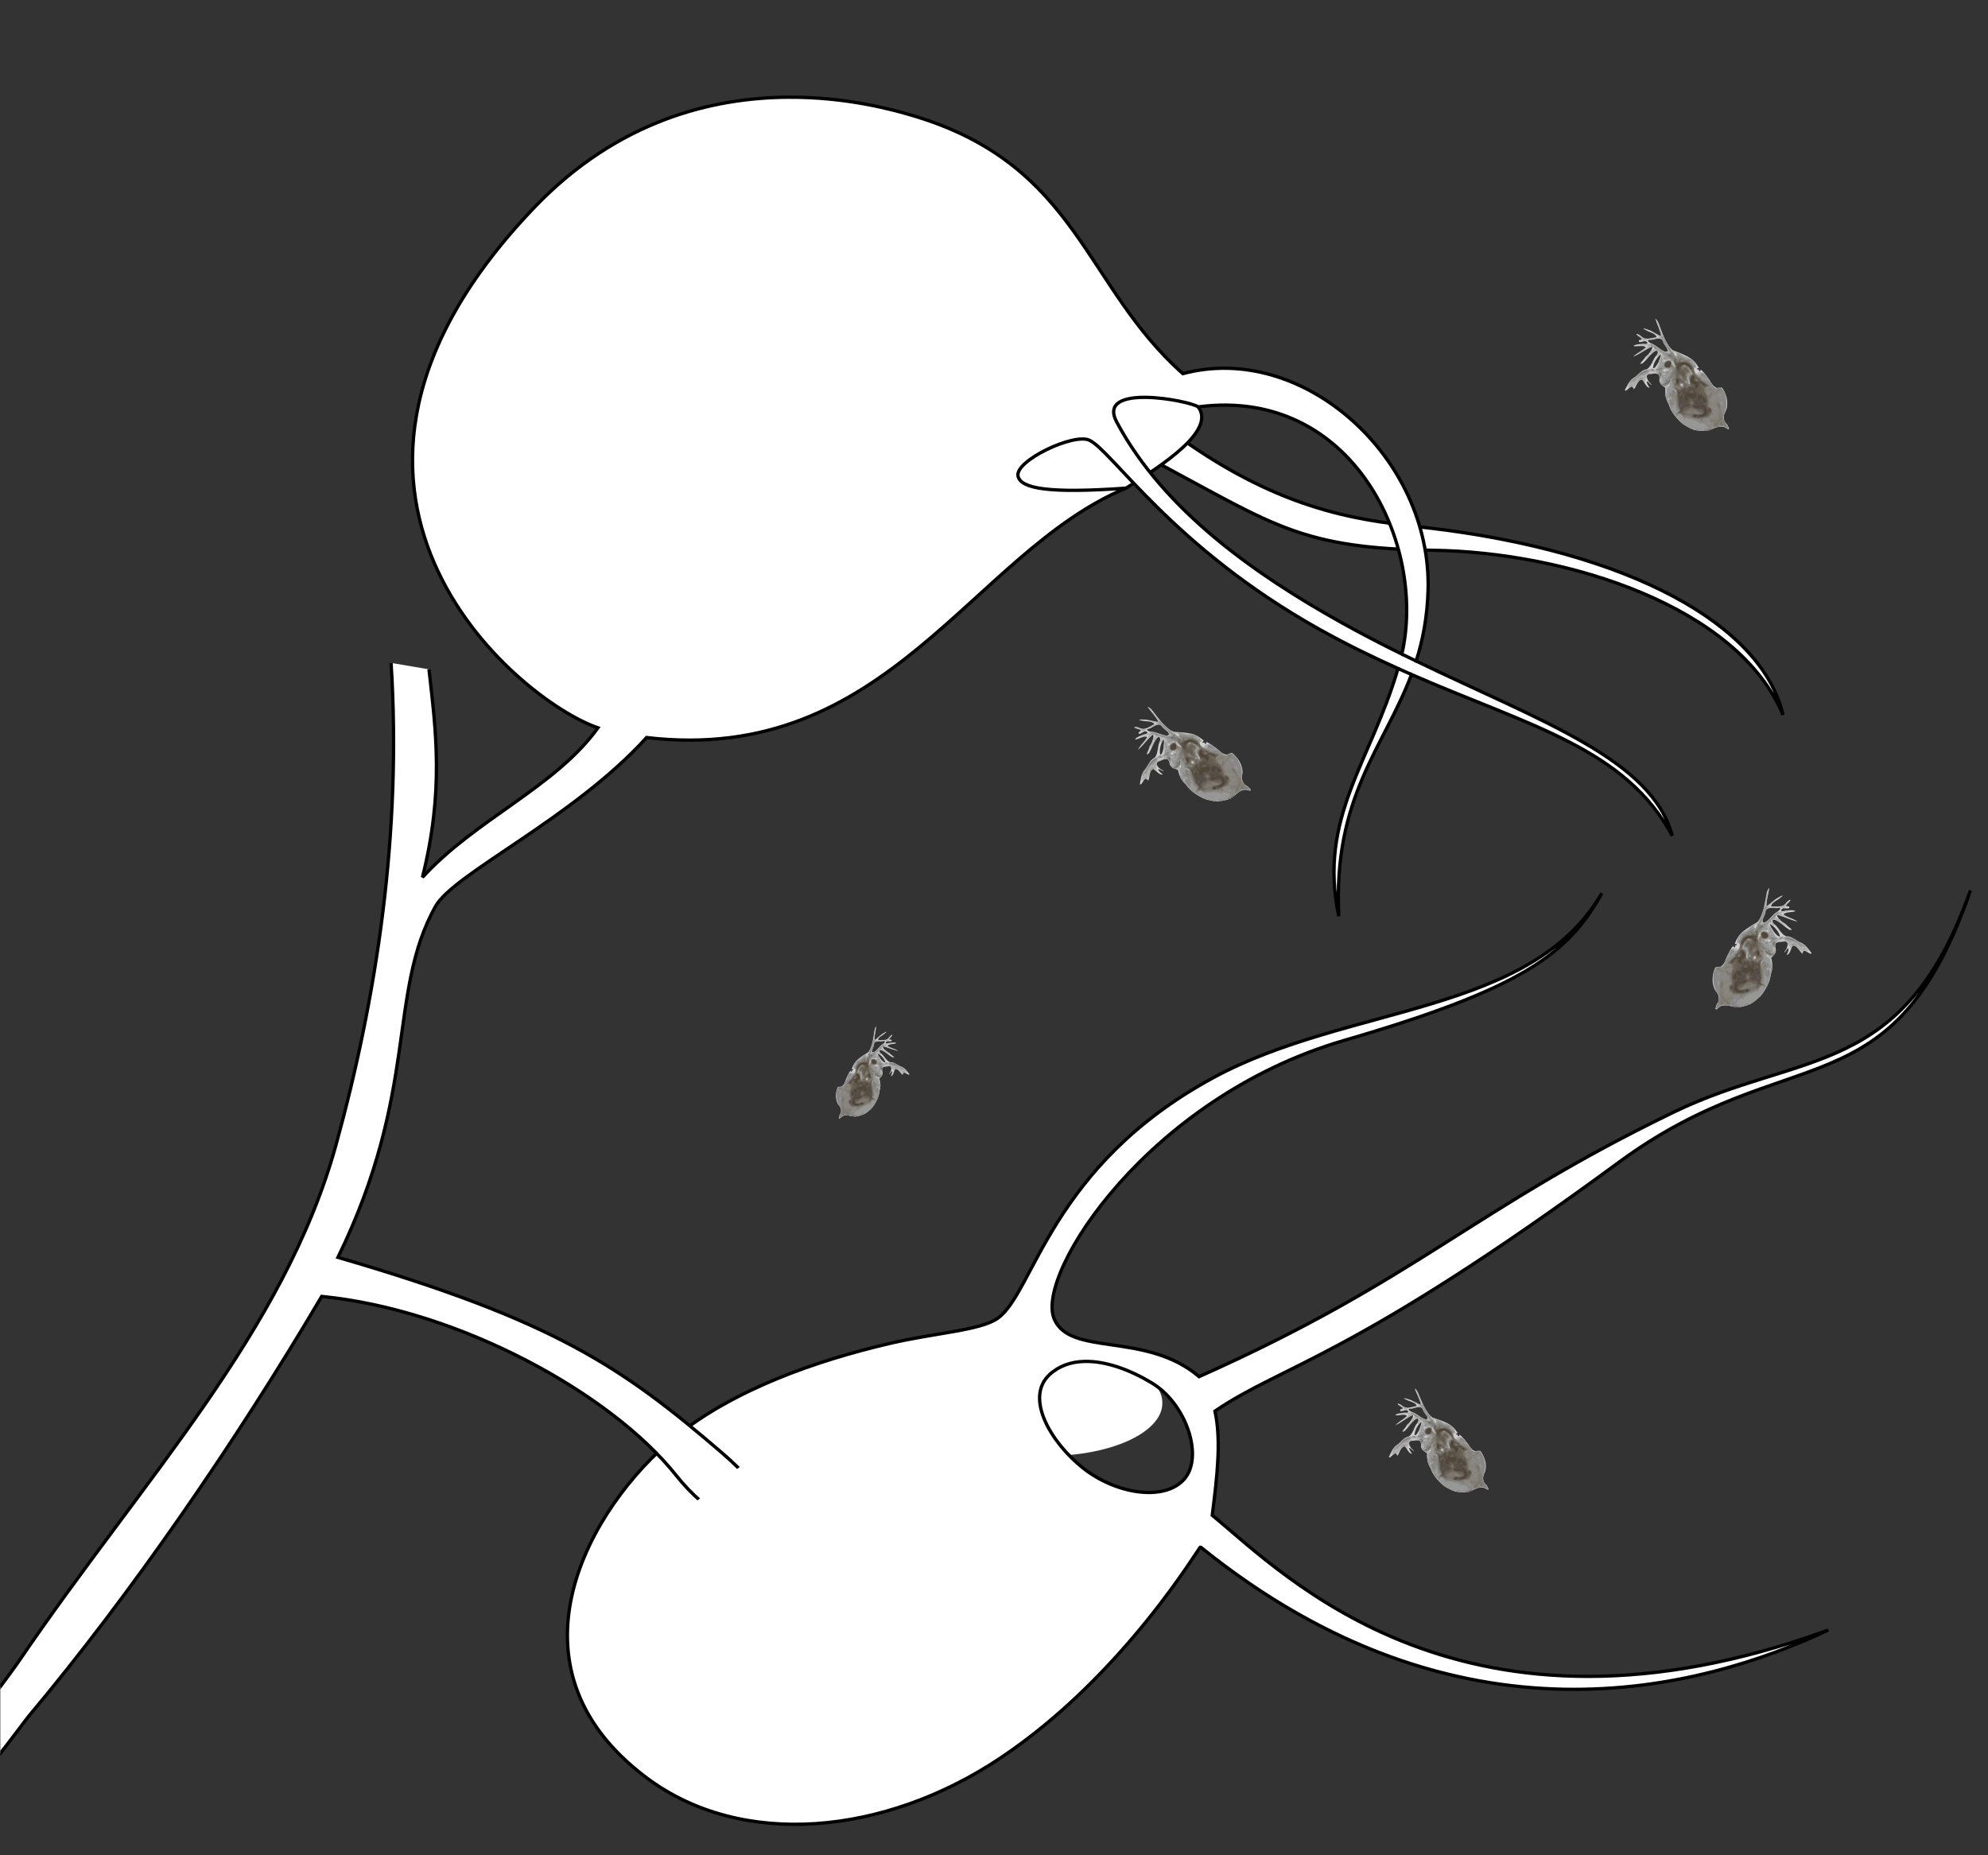
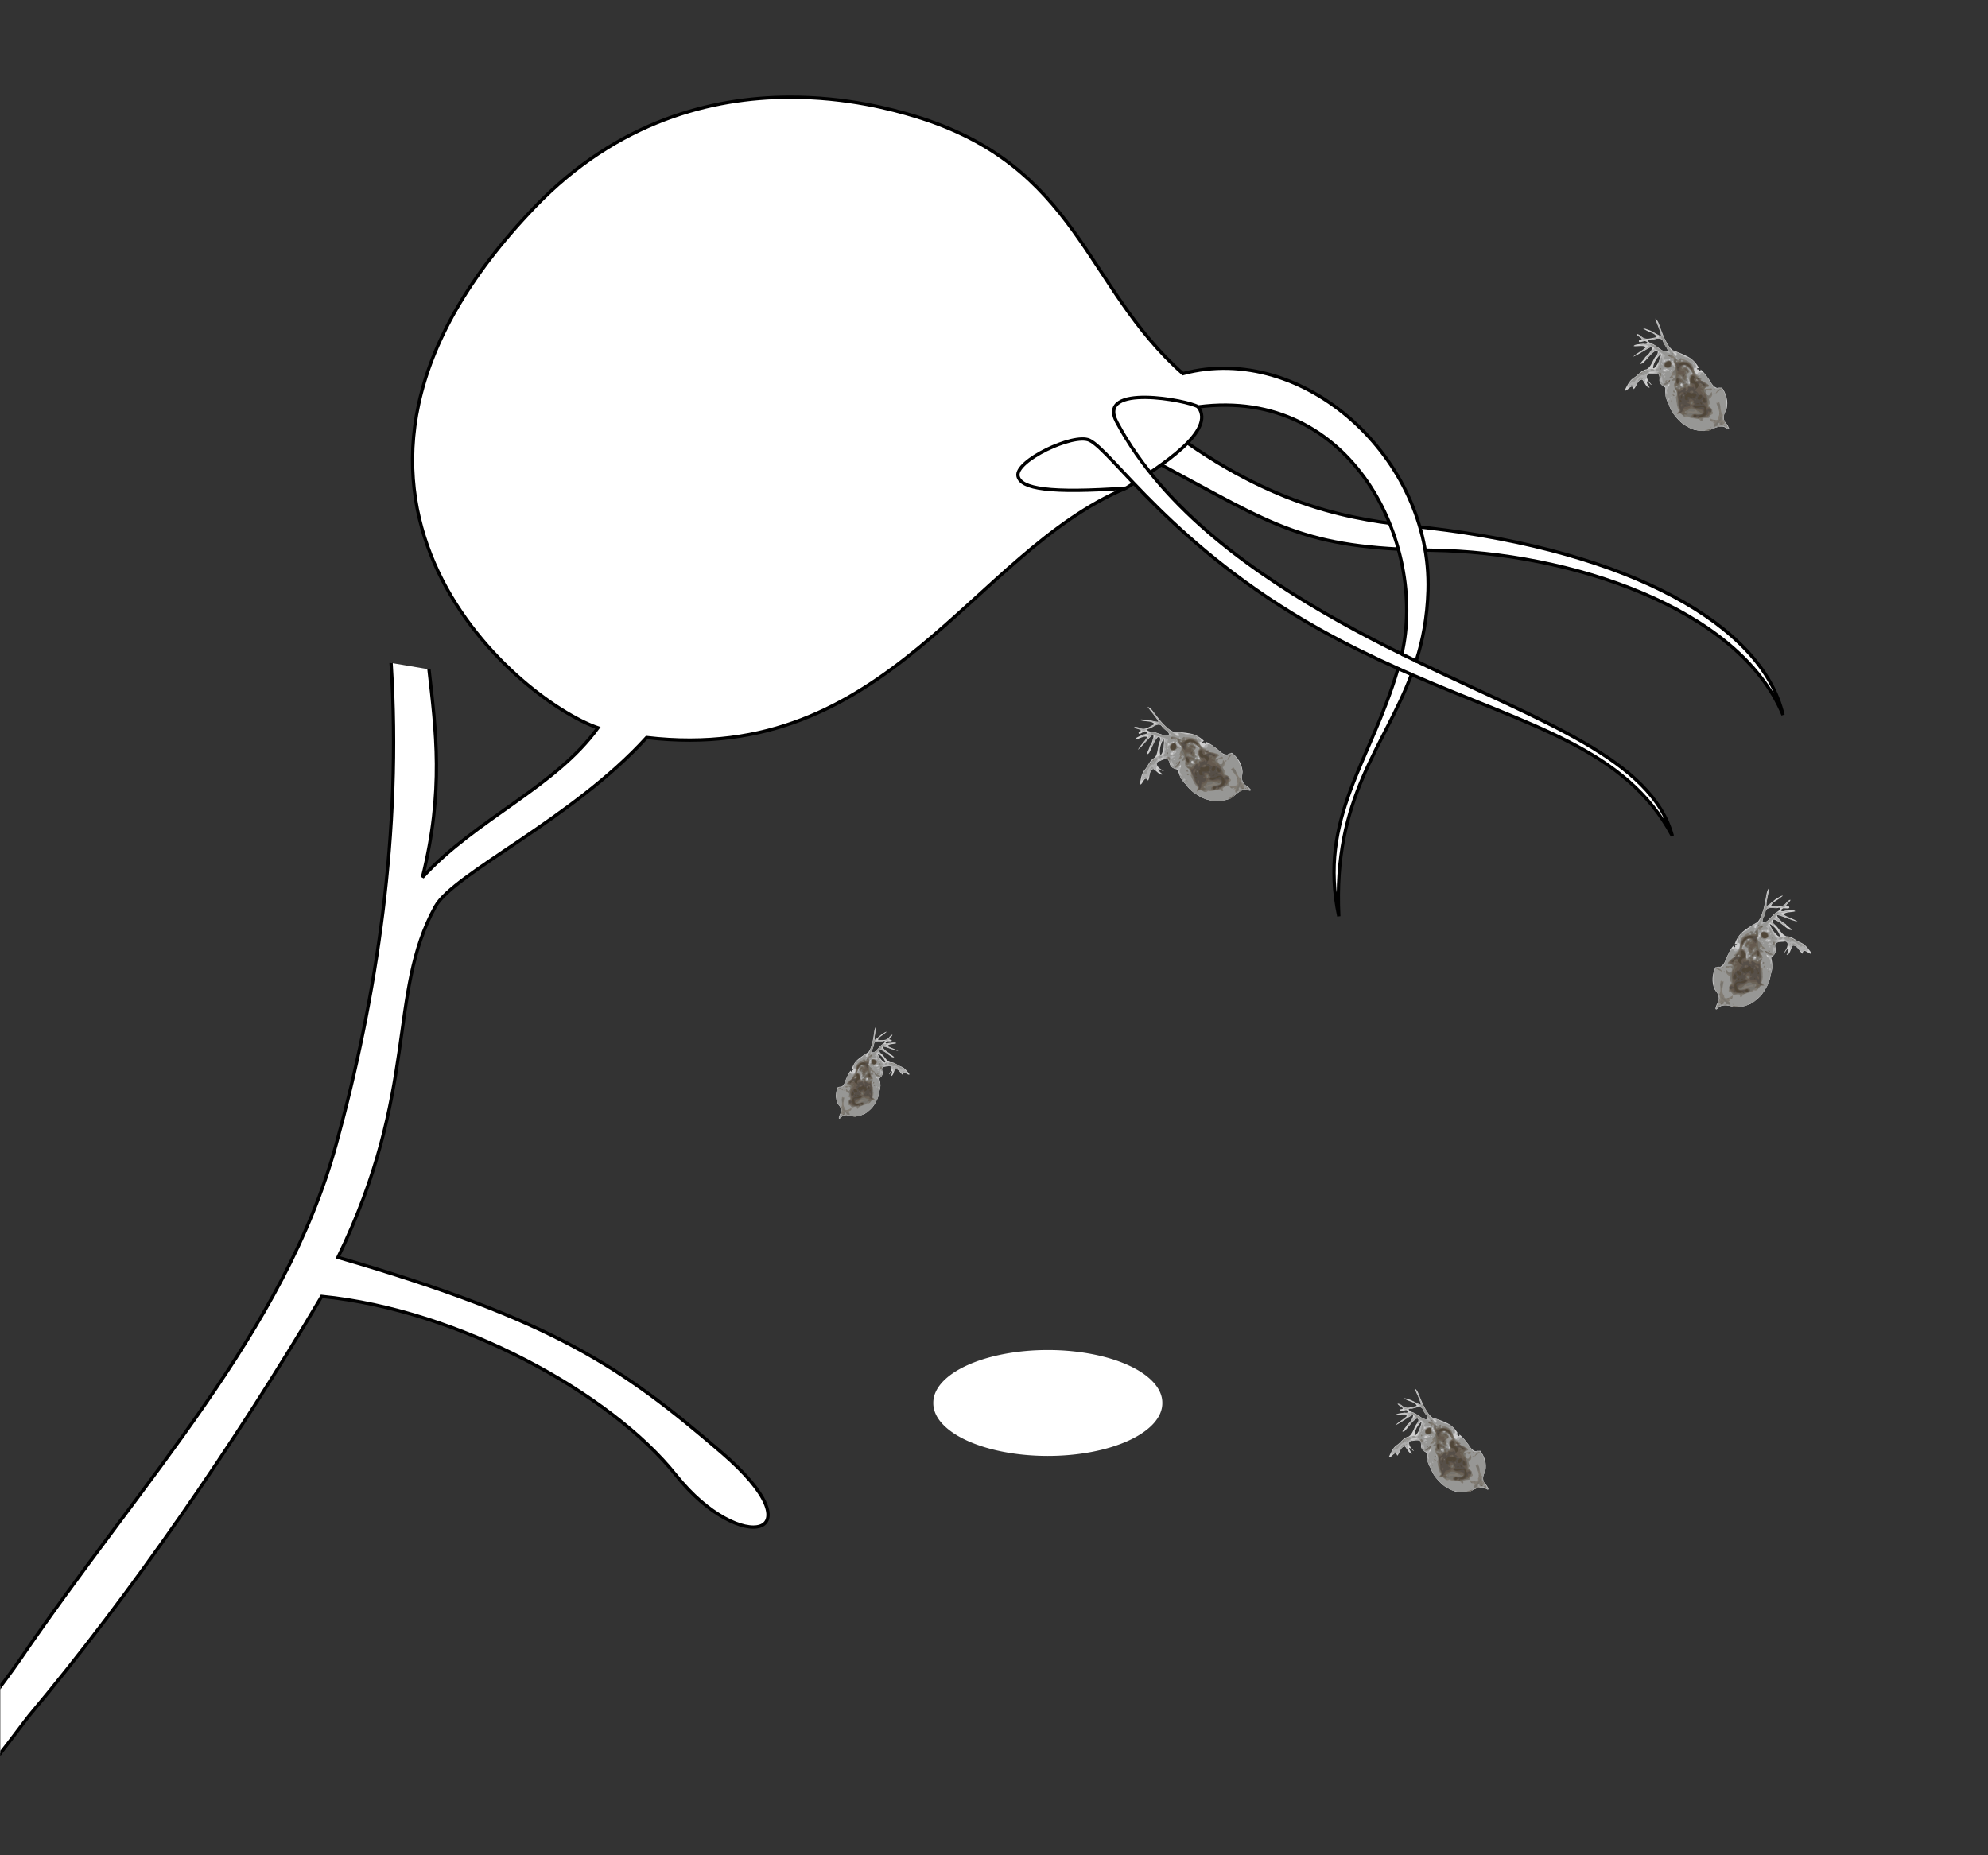
<svg xmlns="http://www.w3.org/2000/svg" xmlns:xlink="http://www.w3.org/1999/xlink" width="600" height="560" version="1.0">
  <rect width="100%" height="100%" fill="#333333" stroke="none" />
  <defs>
    <clipPath clipPathUnits="userSpaceOnUse" id="clipPath3857">
      <rect style="fill:#ffffff" width="599.853" height="559.741" x="0.095" y="-0.026" />
    </clipPath>
  </defs>
  <path d="M 350.801 423.481 A 34.562 15.898 0 1 1  281.678,423.481 A 34.562 15.898 0 1 1  350.801 423.481 z" style="fill:white" />
-   <path d="M 594.688,268.781 C 574.597,325.695 543.667,317.045 505.156,335.688 C 444.458,365.071 428.083,386.012 361.906,415.531 C 345.722,401.749 322.742,409.673 318.094,397.906 C 312.701,384.253 346.567,331.239 405.719,314.031 C 459.28,298.45 473.365,287.922 483.438,269.625 C 462.083,306.441 406.963,303.165 366.156,325.312 C 316.905,352.042 312.118,390.152 301.125,397.906 C 295.863,401.618 282.257,402.282 268.252,405.573 C 246.712,410.635 221.559,419.244 203.56,433.916 C 178.481,454.361 149.733,502.718 195.25,536.688 C 223.977,558.126 267.057,553.922 301.875,530.688 C 339.431,505.626 362.156,466.428 362.332,466.955 C 440.366,529.955 513.252,510.091 551.781,492.031 C 442.011,531.999 387.718,475.357 365.875,457.375 C 367.342,445.669 368.635,434.758 366.688,425.938 C 387.401,411.828 408.034,410.044 488.656,350.781 C 540.244,312.861 571.261,336.741 594.688,268.781 z M 327.188,410.938 C 333.712,410.737 341.132,413.502 347.688,417.469 C 358.125,423.784 363.461,439.992 357.25,446.656 C 351.039,453.32 336.538,450.789 326.875,443.125 C 317.212,435.461 309.138,421.894 316.812,414.875 C 319.676,412.256 323.273,411.058 327.188,410.938 z " style="fill:white;stroke:black;stroke-width:1" />
  <path d="M 350.203,140.156 C 384.775,158.655 393.118,165.514 432.526,166.097 C 473.25,166.699 524.627,183.185 538.134,215.794 C 531.814,188.622 491.965,166.423 430.808,159.314 C 413.241,157.272 389.936,155.561 358.534,133.825" style="fill:white;stroke:black;stroke-width:1" />
  <path d="M 339.905,147.313 L 309.327,153.814 L 300.773,134.632 L 334.644,114.845 L 361.342,116.66 L 361.688,122.881 C 366.864,130.024 351.062,140.257 339.905,147.313 z " style="fill:white;stroke:black;stroke-width:1" />
  <path d="M 118.031,200.094 C 121.288,251.265 113.702,300.934 101.438,345.469 C 85.822,402.17 42.949,446.698 5.875,501.156 C 2.111,506.685 -13.82,527.476 -16.715,532.055 C -28.328,550.417 -18.359,546.046 -12.249,543.414 C -9.071,542.045 7.228,519.732 8.812,517.844 C 39.089,481.753 70.928,435.655 97.094,391.312 C 138.682,395.42 184.422,420.659 204,445.25 C 223.578,469.841 247.602,464.014 217.719,438.375 C 187.835,412.736 167.452,398.585 102,379.531 C 126.603,328.99 116.812,299.973 131.406,273.625 C 136.926,263.66 172.823,247.22 195.156,222.625 C 268.012,231.165 293.327,166.755 339.812,147.344 C 316.864,148.973 308.099,147.561 307.25,143.719 C 306.231,139.106 324.007,130.65 328.781,132.875 C 335.618,136.06 354.112,165.232 397.969,189.812 C 406.229,194.442 414.239,198.323 421.938,201.781 C 413.731,230.013 397.724,246.804 404.062,276.562 C 402.289,240.458 417.706,225.648 426,203.594 C 461.912,219.25 490.549,225.903 504.719,252.281 C 498.491,229.201 465.515,217.954 427.406,199.531 C 429.401,193.283 430.755,186.387 431,178.25 C 432.203,138.276 393.358,103.066 357,112.781 C 327.145,86.354 325.57,50.055 276.062,35.062 C 269.806,33.168 255.654,29.241 237.938,29.344 C 215.159,29.476 186.53,36.272 161.344,62.531 C 79.467,147.894 156.145,211.371 180.469,219.688 C 167.548,237.614 143.643,247.195 127.5,264.812 C 134.055,238.579 131.541,220.5 129.469,202.031 M 345.844,119.938 C 352.396,120.016 360.11,121.813 361.656,122.812 C 408.058,116.704 430.737,164.202 423.094,197.438 C 416.925,194.392 410.647,191.155 404.344,187.625 C 379.274,173.586 351.36,154.272 337.031,127.375 C 333.902,121.501 339.292,119.859 345.844,119.938 z " style="fill:white;stroke:black;stroke-width:1" clip-path="url(#clipPath3857)" />
  <path d="M 423.091,197.438 L 427.75,199.691" style="fill:white;stroke:black;stroke-width:1" />
  <path d="M 421.985,201.815 L 426.06,203.614" style="fill:white;stroke:black;stroke-width:1" />
-   <rect style="fill:white" transform="matrix(0.784,-0.621,0.621,0.784,0,0)" height="47.832" width="66.634" x="-140.541" y="485.65" />
  <g id="g2839-17" transform="matrix(0.899,0.438,-0.438,0.899,282.503,-243.491)">
    <path style="fill:#cecece" d="m 377.08,229.345 c -1.832,-0.558 -1.933,-2.373 -1.886,-3.968 -0.427,-2.279 -2.11,-4.151 -4.112,-5.218 -1.293,1.438 -2.848,0.679 -4.167,-0.278 -1.316,-0.628 -2.565,-1.548 -4.009,-1.807 0.55,0.577 -0.445,0.909 -0.389,0.244 -0.849,0.325 -0.917,0.054 -0.254,-0.441 -1.307,-0.933 -2.89,-1.561 -4.596,-1.592 -1.637,-0.041 -3.277,0.086 -4.906,0.26 -2.139,-0.581 -3.855,-2.173 -5.44,-3.665 -1.023,-0.882 -2.306,-2.55 -3.43,-2.621 1.274,1.382 2.864,2.49 4.006,3.999 -1.573,0.163 -3.085,-0.296 -4.685,0.004 -0.761,-0.005 -2.01,0.415 -0.509,0.367 1.241,0.191 3.216,-0.464 4.025,0.494 -1.338,0.899 -2.61,2.491 -4.414,1.761 -0.685,-0.259 -2.376,-0.031 -0.819,0.368 0.749,0.122 2.318,0.214 0.885,0.961 0.008,1.285 1.26,-0.262 1.746,-0.505 1.507,-0.148 0.903,0.753 -0.12,0.955 -0.684,0.452 -2.539,1.423 -2.305,1.936 1.091,-0.33 2.453,-1.647 3.444,-1.298 -0.552,1.504 -1.703,2.746 -2.209,4.258 1.469,-1.644 2.429,-3.689 3.882,-5.35 0.475,1.068 -0.011,2.717 -0.547,3.841 0.153,0.718 -1.245,3.603 0.154,1.965 0.606,-1.463 0.791,-3.074 1.508,-4.493 0.714,-1.597 1.555,-0.341 1.083,0.798 -0.36,1.567 0.18,3.425 -0.698,4.802 -1.501,0.989 -1.553,2.888 -2.527,4.246 -0.749,1.313 -0.65,2.912 -0.7,4.373 0.899,0.416 0.848,-3.203 2.31,-1.46 0.456,-1.126 -0.273,-2.936 0.998,-3.734 0.925,0.306 2.325,1.835 3.12,1.153 -0.753,-0.186 -2.678,-1.845 -0.763,-1.161 0.86,0.416 1.34,0.259 0.233,-0.126 -1.191,-0.356 -2.824,-1.824 -0.892,-2.54 1.025,-0.775 2.392,-1.583 2.891,0.133 0.374,1.408 1.693,1.518 2.807,1.693 0.64,1.641 1.599,3.099 3.132,4.063 1.217,1.357 2.85,2.204 4.535,2.866 1.766,0.75 3.728,0.825 5.617,0.694 1.499,-0.474 3.182,-0.833 4.334,-1.969 1.067,-1.236 2.292,-2.984 4.137,-2.757 1.964,0.413 0.229,-0.974 -0.468,-1.247 z m -27.294,-5.478 c -0.499,-1.394 -0.292,-3.389 0.374,-4.736 0.406,1.227 0.512,3.033 0.146,4.368 -0.12,0.208 -0.18,0.67 -0.52,0.368 z m 1.142,-5.899 c -1.626,0.196 -3.1,-0.635 -4.738,-0.447 -0.968,0.097 -2.22,-0.372 -0.618,-0.909 1.122,-0.697 2.346,-2.488 3.616,-1.014 0.439,0.577 3.72,1.697 1.739,2.37 z" />
    <path style="fill:#aeaeae" d="m 378.455,230.241 c -1.466,-0.591 -3.171,-1.622 -3.252,-3.397 0.342,-1.86 -0.93,-3.521 -2.008,-4.91 -0.883,-1.11 -2.185,-2.369 -3.388,-0.927 -1.582,0.459 -2.795,-1.324 -4.26,-1.799 -0.964,-0.893 -3.252,-0.71 -2.891,0.608 -0.777,0.14 -2.564,-1.515 -1.026,-1.572 -0.493,-1.32 -2.457,-1.883 -3.911,-1.798 -1.236,0.367 -2.707,-0.33 -4.058,0.166 -0.553,0.054 -1.168,0.406 -1.604,-0.104 -2.103,-1.383 -4.24,-2.751 -5.963,-4.611 -0.336,-0.442 -2.615,-1.973 -1.103,-0.7 0.982,0.978 2.084,1.901 2.834,3.068 -0.912,0.23 -2.364,-0.148 -2.98,0.127 0.833,0.258 3.798,-0.067 1.837,0.997 -0.682,0.267 -2.093,1.837 -0.576,0.799 1.109,-0.948 2.427,-1.868 3.474,-0.337 0.806,0.486 3.207,1.794 1.091,2.183 -1.444,-0.052 -2.813,-0.396 -4.238,-0.496 -0.969,0.21 -1.647,1.285 -2.831,1.518 -1.401,1.239 1.094,-0.377 1.796,-0.469 0.632,0.629 -1.284,2.492 -1.344,3.406 0.979,-1.181 1.462,-2.867 2.755,-3.724 2.007,-0.25 -1.183,2.559 0.563,1.828 -0.437,0.434 -1.105,2.731 -0.68,2.28 0.615,-1.18 0.862,-2.94 1.551,-3.718 1.464,-0.341 1.027,0.778 0.873,1.57 1.046,0.582 0.161,-1.681 1.072,-1.244 0.77,-0.216 -0.022,1.945 0.407,2.608 0.279,1.077 0.619,2.861 -0.918,2.682 -1.725,0.927 -2.654,2.675 -3.425,4.387 -0.69,1.214 -1.102,2.637 -0.803,4.031 0.3,-0.574 0.351,-0.607 0.394,0.128 0.108,-0.88 0.641,-1.252 1.393,-1.086 0.392,-1.072 0.155,-4.117 2.038,-2.896 0.735,0.362 -0.594,-1.016 0.27,-0.914 -0.418,-0.336 -0.613,-0.514 0.056,-0.387 -1.667,-1.37 1.551,-2.255 2.591,-2.729 0.838,0.816 1.293,2.973 2.895,2.615 1.532,-0.024 1.246,2.376 2.436,3.09 1.292,1.049 2.347,2.401 3.861,3.137 1.851,1.01 3.887,1.78 6.027,1.706 1.892,0.218 3.682,-0.638 5.334,-1.436 1.201,-1.05 2.012,-2.576 3.542,-3.245 0.598,-0.588 1.984,0.497 2.169,-0.436 z m -16.988,-6.811 c -0.332,-0.772 0.841,0.023 0,0 z m -1.939,1.544 c -0.047,-1.615 0.972,0.315 0,0 z m -3.282,1.953 c -0.555,-1.775 0.898,-0.132 0,0 z m -0.824,-6.275 c -0.148,-0.581 0.86,-0.021 0,0 z m -1.29,2.025 c 0.344,-0.745 0.217,0.271 1e-5,-1e-5 l -1e-5,1e-5 z m -0.943,0.748 c -0.451,0.318 0.088,-1.441 0.512,-0.258 -0.131,0.154 -0.333,0.193 -0.512,0.258 z m 0.325,-0.769 c -0.049,-0.578 0.762,0.043 0,1e-5 l 0,-1e-5 z m 1.222,-2.25 c -0.562,-0.793 0.77,-0.05 0,0 z m -0.715,-0.682 c 0.222,-0.981 0.575,0.726 0,0 z m -3.92,5.692 c -0.552,0.563 -1.264,0.526 -0.351,-0.132 0.586,-0.342 2.177,-1.11 0.946,-0.187 -0.183,0.131 -0.376,0.257 -0.595,0.32 z m 3.067,-5.634 c -0.332,-0.772 0.841,0.023 0,0 z m 0.916,-2.312 c -0.492,-0.389 -1.523,-0.403 -0.24,-0.6 0.553,-0.244 1.15,1.644 0.24,0.6 z m -2.292,3.308 c -0.42,-1.252 1.036,0.129 0,0 z m -2.581,1.598 c -0.244,-0.761 -0.18,1.363 0,0 z m -4.164,-5.681 c -0.967,0.927 -3.485,-0.113 -3.759,0.327 0.754,0.142 2.04,0.402 2.193,0.828 0.468,-0.405 1.332,-0.518 1.566,-1.155 z" />
    <path style="fill:#979795" d="m 376.857,229.35 c -2.127,-0.732 -1.43,-3.067 -2.063,-4.701 -0.754,-1.7 -1.902,-3.488 -3.681,-4.204 -0.756,-0.008 -1.393,1.099 -2.094,0.811 -1.608,-0.832 -3.101,-1.913 -4.798,-2.549 -1.384,-0.258 0.179,1.285 -1.384,1.194 -1.04,0.302 -2.664,-1.766 -1.46,-1.667 -0.603,-1.498 -2.485,-1.835 -3.892,-1.579 -0.903,0.517 -2.742,-0.586 -3.201,0.088 1.071,0.691 -0.26,1.491 -0.784,0.541 -1.953,-0.752 -3.608,-2.098 -5.33,-3.268 -1.13,0.982 1.15,0.826 1.424,1.829 0.721,0.82 2.738,1.344 2.974,1.942 -1.592,0.223 -3.247,0.441 -4.829,-0.043 -0.502,-0.162 -2.616,-0.091 -1.349,0.496 1.221,-0.297 1.215,0.609 2.419,0.307 0.841,0.279 2.13,-0.116 2.306,0.854 1.041,-1.31 -0.426,1.184 0.885,0.691 0.114,-0.227 1.942,-1.293 1.322,-0.3 -0.997,0.075 -1.664,2.69 -2.101,0.561 -1.17,-1.293 -0.009,0.868 -0.223,1.46 0.813,0.217 -0.482,0.83 0.298,1.468 -0.879,0.963 -0.078,1.412 0.678,0.641 -0.27,0.576 -0.779,1.452 0.288,0.863 0.338,0.685 1.395,1.871 0.971,0.282 0.402,0.111 0.855,1.475 1.166,1.324 -0.31,0.855 1.264,-0.472 0.089,0.473 -0.733,-0.293 -1.367,-0.485 -0.505,0.308 1.135,0.879 2.116,-0.23 2.423,-1.217 0.611,0.803 -0.591,1.884 0.47,2.765 0.381,0.612 0.301,1.029 -0.244,0.261 0.009,1.248 1.85,2.023 2.056,2.575 1.232,0.779 1.838,1.809 3.27,2.436 0.534,-0.249 0.932,0.716 1.056,0.251 0.806,0.672 1.224,0.36 2.328,0.984 0.905,-0.35 2.56,0.74 3.683,-0.142 1.068,0.242 2.803,-0.677 3.932,-1.328 1.182,-1.189 2.161,-2.831 3.878,-3.301 0.542,-0.004 2.054,0.396 0.918,-0.465 -0.29,-0.225 -0.594,-0.434 -0.898,-0.64 z m -18.291,0.468 c -0.514,-0.822 0.954,0.175 0,0 z m -0.622,0.898 c -0.474,-1.262 1.403,-0.384 0,0 z m 3.541,-7.274 c -0.294,-0.689 -0.603,-1.158 -1.211,-1.112 0.185,-1.008 2.431,1.629 1.211,1.112 z m -2.514,4.012 c -0.562,-0.793 0.77,-0.05 0,0 z m 0.641,-2.424 c -0.996,-1.102 1.567,-0.464 0.256,0.106 l -0.256,-0.106 z m 0.895,-1.482 c -0.243,-0.956 0.651,0.408 0,0 z m 0.369,-3.158 c -0.148,-0.581 0.86,-0.021 0,0 z m -0.603,-0.408 c -0.714,-1.024 1.387,0.431 0,0 z m -0.214,-2.422 c -1.004,-1.47 1.529,0.797 0,0 z m -0.934,1.864 c -0.332,-0.772 0.841,0.023 0,0 z m -1.228,-0.173 c -0.16,-0.485 0.897,-0.012 0.164,0.046 l -0.164,-0.046 z m 1.159,-1.853 c -0.049,-0.578 0.762,0.043 0,1e-5 l 0,-1e-5 z m -5.022,7.589 c -0.143,-1.22 0.75,0.175 0,0 z m 0.975,-2.087 c -0.433,-0.433 0.902,-0.218 0,0 z m -1.397,1.668 c -0.314,0.636 -0.604,-1.325 0.214,-0.697 1.276,-0.308 -0.372,0.375 -0.214,0.697 z m 1.351,-2.248 c -0.332,-0.772 0.841,0.023 0,0 z m 0.13,-1.671 c -0.75,-0.189 -0.603,-0.081 -0.958,-0.776 -0.862,-1.473 2.661,1.179 1.199,0.919 l -0.24,-0.144 -3e-5,-2e-5 z m -0.958,2.209 c -0.255,0.875 -2.194,0.928 -1.154,-0.218 0.354,-0.476 2.481,-0.517 1.154,0.218 z m -1.207,1.491 c -0.243,-0.956 0.651,0.408 0,0 z m 1.915,-6.068 c -0.332,-0.817 0.827,0.043 0,0 z m -3.316,4.568 c -0.303,-0.943 0.66,0.296 0,0 z m -0.029,-0.961 c -0.492,-0.985 1.478,0.41 0,-2e-5 l 0,2e-5 z m -3.183,6.266 c -1.11,-0.793 -1.191,2.737 -0.459,0.686 -0.118,-0.581 1.266,-0.218 0.459,-0.686 z m -1.851,3.136 c -1.187,0.318 0.44,0.632 0,0 z m 2.309,-3.712 c -0.87,0.012 0.147,0.584 0,0 z m 1.572,-3.269 c -0.758,-0.238 -1.61,0.556 -0.461,0.677 0.332,0.015 0.936,-0.346 0.461,-0.677 z m -3.74,5.92 c 0.149,-1.083 0.776,-3.144 1.756,-2.974 0.127,-0.508 1.773,-2.601 0.132,-2.016 -1.556,1.18 -1.86,3.264 -2.803,4.878 -0.404,0.73 -0.129,1.679 0.257,0.376 0.031,-0.489 0.763,0.101 0.659,-0.264 z m 1.559,-3.393 c -0.04,-1.082 0.374,0.414 0,0 z m -2.126,-8.088 c -0.549,0.509 0.073,0.487 0,0 z m -1.776,-1.483 c -1.074,-0.016 -0.64,0.497 0,0 z m 1.826,-5.341 c -0.876,-0.415 0.54,0.574 0,0 z" />
-     <path style="fill:#898886" d="m 376.805,229.321 c -0.487,-0.388 -1.151,-0.667 -1.53,-1.121 -0.215,-2.103 -0.517,-4.309 -1.948,-5.976 -0.884,-1.325 -2.426,-2.372 -3.766,-0.952 -1.147,0.254 -2.744,-1.849 -3.48,-1.016 -0.994,0.236 -1.694,-1.643 -0.471,-0.431 0.425,-0.656 -2.757,-1.739 -1.795,-0.047 0.096,1.436 -0.853,-0.278 -1.755,0.169 -1,-0.309 -1.112,-1.582 -1.169,-1.83 -0.477,-0.461 -2.239,-0.387 -1.962,-1.179 1.372,0.111 -0.595,-0.579 -0.9,0.321 -1.02,0.317 -2.02,-0.578 -3.081,0.165 -0.363,0.416 0.899,1.155 -0.34,0.68 -0.662,-0.194 -2.111,-1.837 -1.926,-0.223 -0.588,0.202 -0.869,0.514 -1.233,0.39 -1.896,0.203 1.995,0.719 2.658,0.938 0.428,0.369 2.641,1.797 1.19,1.715 -0.52,-0.789 -1.086,0.328 -1.169,-0.849 -1.301,-1.152 -2.606,1.604 -1.289,2.222 0.877,0.352 2.682,-1.872 1.725,-0.015 0.311,1.288 0.053,-1.286 0.859,-0.157 -0.053,0.646 -0.473,1.225 0.132,1.452 -0.408,0.569 -0.995,2.869 -0.719,2.681 1.602,-1.093 -0.548,1.022 -0.566,1.089 1.553,0.684 2.212,-1.801 1.786,-2.666 -0.817,0.25 0.68,-0.832 0.418,0.218 0.918,0.329 0.989,1.971 1.576,2.007 0.867,-0.74 2.004,1.239 0.559,0.41 -1.449,-0.586 0.035,1.885 -0.678,1.163 -1.236,-1.133 0.596,2.582 0.242,0.818 1.377,0.315 0.881,1.365 0.172,0.662 0.339,1.008 1.267,2.434 2.222,2.376 -0.73,-0.528 -0.326,-1.189 0.197,-1.18 -0.749,-0.527 -1.039,-2.031 -0.102,-0.601 0.27,0.919 1.069,1.758 1.674,1.991 -0.852,0.824 0.535,2.112 0.487,0.592 0.936,-0.86 2.734,1.753 2.461,0.038 1.375,0.053 2.6,-0.771 4,-0.473 0.381,0.098 1.256,0.445 0.824,-0.211 1.237,-0.399 3.558,0.08 1.628,1.406 0.977,1.059 2.032,-1.436 2.749,-1.987 1.043,-1.025 2.163,-1.999 3.704,-1.347 -0.205,-0.577 -0.935,-0.857 -1.383,-1.242 z m -3.215,3.248 c 0.344,-0.745 0.217,0.271 0,-2e-5 l 0,2e-5 z m -1.195,1.157 c -1.371,0.882 1.891,-1.986 0.469,-0.337 l -0.228,0.177 -0.241,0.16 0,3e-5 z m -0.222,-1.935 c -1.245,-0.148 1.118,-0.76 0.259,-0.057 l -0.259,0.057 0,0 z m 1.042,-6.929 c -0.92,-0.091 -0.11,-1.938 0.123,-0.324 0.546,-0.038 0.829,0.481 -0.123,0.324 z m -1.69,-2.216 c -1.372,-0.724 1.99,-0.578 0,0 z m -12.142,6.539 c 0.306,-0.244 0.572,0.703 0,0 z m 4.684,-8.938 c -0.099,-1.464 1.149,-0.167 1.315,0.243 -0.432,-0.041 -0.967,0.063 -1.315,-0.243 z m 0.474,-0.184 c -1.005,0.333 0.858,0.134 0,7e-5 l 0,-7e-5 z m -3.138,3.38 c -0.702,-0.816 -1.695,-1.775 -1.217,-2.859 1.196,0.03 -1.061,-1.472 0.545,-0.69 1.477,0.616 -1.047,1.214 0.23,2.066 0.206,0.241 1.81,2.305 0.442,1.483 z m -1.774,2.698 c -0.332,-0.817 0.827,0.043 0,0 z m 0.288,-0.907 c -1.465,-0.131 0.417,-1.88 0.427,-0.31 0.056,0.245 -0.265,0.312 -0.427,0.31 z m 0.531,-1.617 c -0.116,-1.178 1.078,0.205 0,0 z m -1.727,2.567 c -0.332,-0.772 0.841,0.023 0,0 z m -3.225,-0.757 c -0.082,-1.101 0.76,0.214 0,0 z m 3.561,-6.138 c 0.307,-0.587 0.61,0.763 0,0 z m -1.18,0.112 c -0.424,-0.768 1.364,-0.207 -4e-5,0 l 4e-5,0 z m -1.386,-1.192 c 0.307,-0.587 0.61,0.763 0,0 z m 14.063,16.378 c -0.739,-0.526 -2.132,0.866 -1.026,0.242 -0.01,0.79 1.391,-0.065 0.244,0.059 0.175,-0.354 1.971,0.079 0.782,-0.302 l -3e-5,9e-5 z m 1.422,-1.556 c -0.549,0.509 0.073,0.487 0,0 z m -0.828,0.965 c -1.097,0.566 0.877,0.18 0,-2e-5 l 0,2e-5 z m -2.339,1.226 c -1.074,-0.016 -0.64,0.497 0,0 z m -1.274,0.016 c -0.926,-0.095 -0.009,0.325 0.36,0.118 l -0.085,-0.066 -0.275,-0.052 z m -1.03,-0.102 c -1.372,-0.081 1.009,0.489 0,0 z m -0.793,-0.034 c -1.383,-0.047 -0.613,0.361 0,0 z m -4.539,-2.155 c -1.847,-0.769 1.326,1.353 0,0 z m 0.058,-0.409 c -0.838,-0.423 0.703,0.622 0,0 z m -1.146,0.068 c -0.57,-0.164 0.278,0.703 10e-6,0 l -10e-6,0 z m -2.013,-1.787 c -1.073,-1.348 -0.449,0.037 0,0 z m -3.417,-7.723 c -0.629,-0.648 -1.119,0.914 -0.029,0.191 l 0.049,-0.084 -0.02,-0.107 0,0 z m -1.543,2.034 c 0.398,-1.258 -1.54,-0.973 -1.124,-0.4 0.475,-0.328 0.938,1.645 1.124,0.4 z m -0.296,-1.493 c -0.176,-0.51 -1.687,0.445 -0.541,-0.479 1.205,-0.86 -0.441,-0.643 -0.667,0.149 -0.676,0.175 -0.962,1.324 -0.137,0.475 0.249,0.088 1.138,0.219 1.346,-0.145 z m -4.289,4.652 c -0.852,-0.225 -0.022,0.594 0,0 z m 1.594,-3.977 c -1.114,-0.042 0.222,0.927 0,0 z m -1.242,0.991 c -1.221,0.246 -2.184,2.218 -2.049,3.338 0.52,-1.32 1.378,-2.269 2.128,-3.249 l -0.079,-0.089 4e-5,3e-5 z m 3.492,-8.401 c -0.457,-0.841 -2.378,-0.639 -0.985,-0.231 -0.005,-0.645 1.29,1.662 0.985,0.231 z m -2.577,1.355 c -0.697,-0.665 -0.129,0.963 0,0 z m -0.248,-3.104 c -0.785,-0.332 0.586,1.347 0.177,0.129 l -0.177,-0.129 10e-6,-5e-5 z m -1.563,2.947 c -0.625,-0.858 -0.858,0.492 -0.029,0.245 l 0.029,-0.245 -4e-5,0 z m -1.563,-0.364 c -1.001,0.276 0.457,0.423 0,0 z m 2.092,-3.529 c -1.261,0.169 0.299,0.79 0,0 z" />
-     <path style="fill:#86837b" d="m 378.059,230.171 c -1.34,-0.641 -2.652,-1.587 -3.256,-2.982 -1.668,-1.424 -2.655,-3.493 -4.432,-4.813 0.12,-0.723 1.372,-1.641 0.973,-1.864 -0.527,0.095 -2.341,0.877 -1.005,0.923 -0.286,1.222 -2.167,0.762 -0.885,0.021 -0.854,0.158 -1.572,0.19 -2.146,-0.441 -1.295,0.285 -2.398,-0.59 -3.06,-0.416 -0.237,-1.02 -0.681,0.497 -1.002,-0.394 -1.792,0.171 -2.125,-1.836 -3.474,-2.469 -0.935,-0.239 -1.568,-0.737 -2.551,-0.144 -0.758,-0.36 -1.407,0.301 -1.82,0.113 -0.875,-0.466 1.357,1.403 -0.128,0.778 -0.813,-0.698 -1.572,-0.156 -2.143,-0.731 -0.047,-0.072 0.692,0.045 -0.007,-0.369 -0.207,0.454 -1.968,1.148 -0.446,1.441 1.15,0.229 3.026,1.011 3.093,2.176 -0.783,0.145 -0.893,-0.639 -1.483,-0.454 -0.969,-2.347 -3.339,1.88 -0.723,1.658 0.787,-0.327 0.879,-1.365 1.743,-0.592 1.154,-0.537 -0.414,1.473 0.511,1.829 0.062,0.417 -0.955,1.959 -0.056,1.085 0.578,-0.48 1.77,-1.281 0.76,-0.15 0.008,0.841 1.151,1.397 1.513,2.147 0.99,0.028 2.586,1.551 0.889,1.769 -1.4,-0.943 1.039,0.098 0.032,-0.802 -1.398,-0.644 -0.42,1.072 -0.822,1.528 0.619,0.579 2.331,0.686 0.696,0.018 1.286,-0.275 1.967,1.631 2.657,2.709 0.906,-0.181 1.338,0.337 0.786,1.346 -0.245,1.632 0.675,-0.786 1.165,-0.401 1.183,0.959 2.51,0.166 3.795,-0.144 0.373,-0.743 1.962,-0.068 1.876,-0.485 0.241,-0.14 2.234,0.458 1.102,-0.697 0.204,-0.855 2.11,-1.423 1.937,-0.56 0.005,0.271 1.539,0.424 1.932,1.052 0.624,-0.536 0.268,-0.115 0.543,0.035 1.279,-0.91 0.914,-1.261 0.202,-0.511 0.601,-1.398 2.453,-0.976 3.483,-1.052 l -0.037,-0.065 -0.21,-0.096 -7e-5,-8e-5 z m -5.717,-1.829 c -0.781,-0.25 -1.116,-1.331 -0.103,-0.47 0.645,0.467 -0.169,-1.211 0.802,-0.048 -0.155,0.838 1.133,-0.145 0.2,0.768 -0.304,0.227 -0.632,-0.147 -0.899,-0.251 z m 0.019,1.33 c -1.462,-0.049 0.414,-1.209 0.265,-0.08 l -0.265,0.08 2e-5,-5e-5 z m -0.352,-2.526 c -0.504,-0.478 -2.295,-0.572 -0.746,-0.934 0.477,0.624 1.605,-0.556 1.292,0.643 -0.121,0.16 -0.328,0.329 -0.546,0.29 z m -0.787,-2.735 c -1.032,-0.654 0.482,1.241 -0.716,0.832 -0.954,1.302 -0.927,-0.8 -0.673,-1.353 -0.863,-0.762 1.015,-0.383 0.212,-0.892 0.138,-1.187 2.076,1.613 1.467,1.654 l -0.135,-0.09 -0.155,-0.15 10e-5,4e-5 z m -2.866,-1.054 c -0.489,-1.247 0.999,-0.294 0,0 z m -1.039,0.041 c 0.006,-1.232 1.625,1.242 0.244,0.191 l -0.244,-0.191 z m -0.078,-1.017 c -1.702,0.616 1.447,-1.258 0,0 l 0,0 z m -2.788,-1.247 c -0.707,-0.521 0.954,0.088 0,0 z m -1.263,0.384 c -0.148,-0.581 0.86,-0.021 0,0 z m -1.513,2.272 c -0.657,-0.926 -2.507,-2.239 -1.343,-3.281 1.023,0.025 -2.571,-1.843 -0.619,-1.14 0.298,0.454 2.076,0.62 1.479,1.188 -1.542,0.93 1.499,2.54 0.484,3.233 l 2e-5,0 z m -1.674,1.496 c -1.613,0.013 -0.123,-2.087 0.372,-0.566 0.264,0.317 0.047,0.729 -0.372,0.566 z m -0.449,0.803 c -0.526,-0.913 0.964,0.207 0,0 z m 0.978,-2.415 c -0.499,-1.159 1.261,0.034 0,0 z m -1.899,2.45 c -0.404,-0.797 1.146,0.02 2e-5,-3e-5 l -2e-5,3e-5 z m -0.76,-6.671 c -0.305,-1.144 1.427,0.102 0,0 z m -1.436,-1.122 c -0.092,-0.897 0.944,0.616 -3e-5,0 l 3e-5,0 z m 17.043,14.56 c -0.515,0.533 -2.774,1.954 -0.807,1.074 0.412,-0.025 1.858,-2.154 1.076,-1.332 -0.09,0.086 -0.179,0.172 -0.269,0.258 z m -0.116,-0.738 c -1.203,0.836 0.679,0.202 0,0 z m -0.36,-0.244 c -0.948,0.248 -0.092,0.767 0,0 z m -3.002,3.071 c -1.311,0.487 1.044,-0.099 10e-6,-1e-5 l -10e-6,1e-5 z m 4.185,-11.175 c -0.604,-0.403 0.21,0.92 0,0 z m -0.401,-0.913 c -0.553,-0.262 0.354,1.117 0,0 z m -0.626,-0.855 c -1.297,-1.173 0.584,1.051 0.152,0.166 l -0.152,-0.166 0,-4e-5 z m -13.557,9.16 c -0.214,-0.755 -1.499,-1.448 -0.575,-0.23 0.36,0.645 1.499,1.683 0.575,0.23 z m -3.619,-5.217 c 0.357,-0.883 -0.065,-1.713 -0.35,-0.34 -0.153,0.778 -2.085,2.056 -0.389,1.536 0.49,-0.203 0.616,-0.738 0.739,-1.196 z m -0.534,-0.804 c -0.564,-0.087 -0.988,1.575 -0.156,0.554 l 0.146,-0.311 0.01,-0.243 z m -0.976,-2.09 c -0.944,-0.223 -0.024,0.602 0,0 z m -1.532,1.503 c -0.402,-0.992 -1.401,0.076 -0.281,0.493 0.486,0.428 0.431,-0.211 0.281,-0.493 z m -0.837,-0.911 c 0.207,-0.7 -0.308,-1.157 -0.281,-0.127 -0.138,0.2 0.609,0.427 0.281,0.127 z m -3.424,1.74 c -0.652,-0.061 -2.002,2.327 -1.375,1.954 0.273,-0.81 1.128,-1.2 1.375,-1.954 z" />
    <path style="fill:#827c73" d="m 377.372,229.887 c -0.774,-0.135 0.874,1.099 -1e-5,0 l 1e-5,0 z m -0.35,0.13 c -0.87,0.012 0.147,0.584 0,0 z m -0.824,-0.02 c 0.281,-0.042 0.66,-0.922 -0.4,-1.207 -0.744,-0.527 0.311,0.429 0.491,0.664 -0.529,-0.146 -1.207,-1.23 -1.318,-2.029 -0.957,-0.178 -1.569,-1.847 -2.482,-2.77 -0.573,-0.71 -0.333,0.511 -0.923,0.337 0.908,1.143 2.642,2.01 2.445,3.659 1.074,1.194 -1.554,1.547 -2.089,1.446 0.394,1.051 1.097,0.612 1.635,0.389 -0.369,0.811 -0.302,0.475 0.338,0.268 -0.221,0.629 0.115,1.757 0.782,0.585 0.894,-0.393 -0.563,-1.105 0.593,-1.191 -0.202,0.861 1.787,-0.01 0.927,-0.151 z m -0.706,0.961 c -0.962,0.526 -0.095,0.58 0.178,-0.048 l -0.178,0.048 0,-4e-5 z m -2.158,2.071 c -0.497,0.363 -1.893,1.739 -0.481,0.815 0.518,-0.311 1.696,-2.088 0.481,-0.815 z m 0.105,-0.88 c -0.657,0.682 0.164,0.291 0,0 z m -1.781,-2.472 c -0.286,-0.885 1.157,-1.101 -0.053,-1.794 -0.206,-1.184 -2.45,-0.429 -1.518,-1.863 -0.337,-0.487 -1.307,-0.728 -0.9,-1.178 0.26,-0.402 0.572,-1.421 -0.105,-1.944 -0.487,-0.74 0.004,0.973 -0.67,1.312 -0.441,0.126 -1.867,-1.206 -0.651,-1.62 0.495,0.225 1.444,-0.535 0.642,-0.822 -0.582,0.283 -2.567,1.829 -1.493,0.28 1.789,-0.939 -1.371,-1.213 -2.058,-1.031 -1.166,0.59 0.151,-0.732 -0.852,-0.586 -0.186,-0.196 -1.297,0.614 -0.605,-0.297 -1.751,0.383 -2.393,-1.478 -3.432,-2.298 -1.343,-0.507 -2.883,-0.388 -4.21,0.056 0.457,1.58 -1.884,-0.148 -2.78,0.126 -1.756,0.409 0.195,0.797 0.457,0.797 0.539,0.936 0.117,-1.08 0.876,0.099 0.391,1.183 2.132,1.296 1.564,2.716 -0.103,0.796 -0.528,1.592 0.03,1.492 -0.052,0.728 -0.922,2.282 0.24,1.048 1.247,-0.693 -0.884,-0.242 0.434,-0.95 1.272,-0.299 -0.888,2.431 0.492,1.513 0.958,-0.935 0.224,1.939 1.159,1.528 0.661,0.662 1.945,1.298 1.631,2.625 0.946,1.075 1.457,2.58 2.727,3.17 -0.174,0.676 -0.517,1.921 0.388,0.781 0.817,-0.544 2.018,1.001 2.744,-0.263 1.183,0.214 2.361,-0.752 3.53,-0.79 0.58,0.408 1.481,0.344 0.792,-0.432 0.134,-0.942 1.831,-0.95 1.621,-1.673 z m -10.723,-6.016 c -0.942,-0.008 -0.573,-0.668 0.139,-0.675 -1.003,-0.213 -0.766,-1.3 -1.29,-1.878 0.516,-0.674 0.839,-0.999 -0.271,-1.351 -1.484,-1.108 2.004,-0.16 1.77,0.84 -1.655,0.805 1.596,2.901 0.392,3.153 -0.228,-0.108 -0.491,-0.146 -0.74,-0.089 z m 2.263,-2.137 c -0.332,-0.772 0.841,0.023 0,0 z m -3.785,3.551 c -0.744,-1.355 1.744,-0.815 0.993,0.258 -0.347,0.048 -0.72,-0.031 -0.993,-0.258 z m 0.014,1.099 c -0.384,-0.803 1.113,-0.021 2e-5,3e-5 l -2e-5,-3e-5 z m -0.796,-0.049 c -0.404,-0.797 1.146,0.02 2e-5,-3e-5 l -2e-5,3e-5 z m 0.062,-3.146 c -0.243,-0.956 0.651,0.408 0,0 z m -0.607,-3.477 c -1.34,0.089 0.964,-1.243 0.319,-0.131 l -0.319,0.131 0,0 z m -1.385,-0.979 c -1.092,-0.818 1.146,-0.671 0,0 z m -1.412,0.72 c -0.332,-0.772 0.841,0.023 0,0 z m 15.098,3.108 c 0.013,-0.568 1.609,-2.623 0.329,-1.425 -0.437,0.08 -0.843,2.337 -0.329,1.425 z m -0.486,0.312 c -0.762,-0.207 0.08,1.094 0,0 z m -0.585,-1.246 c -0.954,-0.088 0.707,0.522 0,0 z m -10.171,9.153 c -0.749,-0.978 0.27,0.887 0,0 z m 0.162,-2.006 c -1.312,-0.433 -0.39,0.729 0.081,0.077 l -0.082,-0.077 4.9e-4,3e-5 z m -0.42,-1.008 c -1.002,-0.602 -0.471,0.753 0.143,0.171 l -0.143,-0.171 0,0 z m -2.825,-1.906 c 0.37,-2.089 -1.427,1.822 -1.272,1.619 0.706,-0.306 1.248,-0.8 1.272,-1.619 z m -0.698,-0.274 c -0.934,0.277 -0.189,1.341 0,0 z m -2.434,-0.569 c -0.238,-1.071 -1.491,-0.316 -0.288,0.273 0.27,0.352 0.448,0.092 0.288,-0.273 z m 2.359,-3.643 c -0.665,-0.362 -1.08,-0.379 -1.486,-1.305 -2.009,-0.406 -1.767,3.329 0.128,2.077 0.546,-0.535 0.561,-1.066 1.348,-0.676 l 0.246,-0.095 -0.236,-7.6e-4 -3.5e-4,10e-6 z m -3.211,1.841 c -0.749,-0.176 0.143,1.222 0,0 z m -3.9,2.853 c -0.87,0.012 0.147,0.584 0,0 z m -0.622,0.898 c 0.056,-1.045 -0.807,1.587 -0.065,0.216 l 0.065,-0.216 0,4e-5 z m 5.796,-9.26 c -1.227,-0.365 0.251,0.582 0,0 z" />
    <path style="fill:#77746e" d="m 377.297,229.781 c -0.876,-0.415 0.54,0.574 0,0 z m -0.854,0.283 c -0.832,0.193 -0.749,0.013 -0.587,-0.617 -1.109,0.426 0.016,1.539 0.587,0.617 z m -1.172,1.024 c -0.549,0.509 0.073,0.487 0,0 z m 0.725,-2.171 c -0.838,-0.423 0.703,0.622 0,0 z m -1.126,2.043 c -0.645,-0.356 1.139,-2.777 -0.422,-2.532 0.777,1.01 -1.019,2.71 -0.25,3.452 -0.034,-0.191 1.171,-1.152 0.672,-0.919 z m -1.637,2.219 c -0.506,0.379 -1.719,1.499 -0.401,0.683 0.491,-0.273 1.579,-1.9 0.401,-0.683 z m 0.451,-3.3 c -1.026,0.051 0.401,0.585 0,0 z m 1.228,-2.281 c -0.604,-0.403 0.21,0.92 0,0 z m -2.142,2.835 c -0.841,-0.023 0.332,0.772 0,0 z m 1.396,-2.871 c -0.998,-0.455 0.555,0.831 0,0 z m -2.612,2.266 c 0.069,-0.854 0.485,-2.878 -1.187,-2.566 -1.188,-0.339 -0.397,-1.755 -1.392,-2.26 -0.539,-0.681 1.045,-1.561 -0.117,-2.018 0.837,2.11 -2.735,0.978 -1.418,-0.319 -0.773,0.455 -1.332,0.47 -0.656,-0.464 1.05,-0.786 0.28,-1.238 -0.688,-0.961 -0.486,-0.786 -2.366,0.501 -1.664,-0.613 -1.467,0.084 -2.477,-0.39 -3.481,-1.616 -0.597,-1.196 -2.946,-2.053 -3.985,-0.69 -0.883,1.049 -0.272,-1.886 -1.235,-0.221 0.673,0.749 -0.785,1.957 -0.418,0.404 -2.009,-0.955 -0.691,1.528 0.402,1.845 0.364,0.509 -0.041,1.065 0.607,1.537 -0.661,-0.943 -0.636,1.647 -0.018,0.468 -0.18,0.883 1.552,0.815 0.473,1.852 -0.506,1.636 0.962,-0.97 1.009,0.591 -0.422,1.055 0.349,1.307 1.257,0.948 0.282,0.619 -1.673,0.388 -0.41,0.989 1.641,0.359 1.266,2.661 2.435,3.627 0.17,0.871 1.442,1.103 1.787,1.708 -0.525,0.725 -0.511,1.42 0.361,0.576 0.632,0.176 2.317,0.722 1.577,-0.14 1.466,-0.287 3.203,-0.203 4.433,-0.96 0.015,-0.577 1.131,1.055 0.786,0.096 -0.849,-0.985 1.972,-1.301 1.542,-1.813 z m -3.646,0.717 c -0.602,-0.096 -2.842,0.791 -2.495,1.045 1.13,0.604 -1.151,-0.167 -8.4e-4,-0.708 0.643,-0.353 1.606,-0.239 1.446,-1.221 0.595,-0.075 0.633,0.906 1.572,0.288 -0.047,0.256 -0.303,0.472 -0.522,0.597 z m -3.437,1.298 c -0.658,-1.118 0.907,0.131 0,-1.8e-4 l 0,1.8e-4 z m -3.069,-8.157 c -0.316,0.014 -1.631,0.228 -0.906,-0.611 0.768,0.158 -0.805,-0.655 -0.382,-1.287 -1.405,-0.247 1.084,-1.874 -0.713,-2.11 -1.183,-1.249 1.199,-0.096 1.723,0.293 1.138,0.257 -0.447,1.074 -0.043,1.816 0.033,0.725 1.59,1.865 0.848,2.224 l -0.303,-0.131 -0.224,-0.194 2e-4,4.6e-4 z m 1.938,-1.981 c -1.208,-0.788 1.299,-0.532 0,0 z m -3.212,3.683 c -1.643,0.016 -0.356,-2.233 0.392,-0.637 0.332,0.395 0.115,0.752 -0.392,0.637 z m -0.677,0.854 c -0.403,-1.61 1.318,0.042 0,0 z m -0.708,-3.009 c -0.999,-0.685 -0.2,-1.258 0.345,-0.308 0.062,0.205 -0.168,0.341 -0.345,0.308 z m -1.041,-3.014 c 0.109,-0.896 0.925,0.239 0,0 z m 0.319,-0.649 c -1.287,-0.283 1.277,-1.146 0.302,-0.085 l -0.302,0.085 z m 15.158,6.125 c -0.191,-1 -1.425,-0.96 -1.264,-0.486 0.29,0.2 2.056,1.976 1.264,0.486 z m -2.251,-4.865 c -0.281,-0.233 -0.972,2.044 -0.19,0.568 l 0.096,-0.21 0.093,-0.358 3.4e-4,0 z m -2.517,1.152 c -0.852,-0.225 -0.022,0.594 0,0 z m -9.357,6.629 c -0.57,-0.164 0.278,0.703 10e-6,0 l -10e-6,0 z m -0.288,-1.175 c -0.965,-0.471 0.28,0.814 0,0 z m -2.754,-1.712 c 0.54,-2.225 -1.325,1.492 -1.103,1.442 0.563,-0.303 0.972,-0.811 1.103,-1.442 z m -0.745,-0.175 c -0.657,0.682 0.164,0.291 0,0 z m 0.797,-1.933 c -0.604,-0.403 0.21,0.92 0,0 z m -0.223,0.458 c -0.549,0.509 0.073,0.487 0,0 z m -2.962,0.484 c -1.488,-1.276 0.372,1.6 0,0 z m 1.859,-3.765 c -0.78,0.107 -0.855,-1.783 -1.923,-0.569 -1.75,1.737 1.613,2.726 1.958,0.568 l -0.035,0.001 0,-1e-5 z m -2.656,2.212 c -0.841,-0.023 0.332,0.772 0,0 z m 1.242,-4.752 c -0.94,-0.651 -1.59,0.647 -0.319,0.376 0.086,-0.233 1.023,-0.14 0.319,-0.376 z m -5.985,8.632 c -0.549,0.509 0.073,0.487 0,0 z m 5.914,-9.463 c -0.944,-0.223 -0.024,0.602 0,0 z" />
    <path style="fill:#6c6458" d="m 376.189,230.112 c -0.921,0.027 0.116,0.577 0,0 z m -2.492,2.727 c -0.493,0.293 -1.388,1.539 -0.321,0.512 0.076,-0.129 0.447,-0.392 0.321,-0.512 z m -2.311,-3.756 c 0.371,-1.076 -0.329,-2.225 -1.5,-1.816 -0.631,-1.161 -1.226,-2.532 -2.413,-3.349 -1.724,-0.454 -0.853,-2.162 -0.183,-2.53 -1.099,-0.201 -2.181,-0.345 -3.176,-0.372 -0.474,-0.662 -2.035,-0.247 -2.608,-1.33 -0.751,-1.134 -2.151,-2.122 -3.551,-1.777 -0.704,0.367 -1.281,0.728 -1.936,0.717 -0.426,0.905 -1.063,0.847 -1.031,-0.074 -1.052,-0.142 0.163,1.748 0.888,1.891 0.145,1.303 1.498,2.145 1.458,3.396 0.77,0.498 0.483,1.627 0.601,1.878 1.072,0.445 1.032,-1.531 1.261,0.019 0.325,-0.58 -0.848,-1.721 0.453,-1.7 1.731,0.144 -0.228,-1.025 -0.998,-0.724 -0.547,-0.395 -1.379,0.156 -0.654,-0.581 -1.263,-0.299 1.147,-0.858 1.372,0.211 0.957,0.267 0.857,0.11 0.646,-0.61 0.257,-0.737 -0.929,-0.276 -0.452,-1.176 -0.73,-0.658 -0.48,-0.773 0.296,-0.584 0.391,-0.893 -1.761,-1.47 -1.779,-0.245 -1.301,0.065 -0.383,-2.203 0.622,-1.286 1.103,-0.082 1.981,0.776 2.97,1.172 -0.718,0.814 -0.539,1.812 0.084,2.651 0.104,0.617 1.297,1.605 0.021,1.245 0.026,0.913 -0.693,0.819 -0.672,0.015 1.085,-0.825 -1.541,0.082 -0.306,0.747 -0.14,0.868 -0.918,0.518 -0.88,1.425 -0.729,0.098 -2.423,-0.039 -0.76,0.489 0.891,1.253 1.616,2.541 2.391,3.942 0.652,0.765 1.737,1.165 0.907,2.242 0.717,-0.603 1.581,-0.358 2.472,-0.103 -1.69,-0.618 1.504,-0.702 -0.125,-0.892 -1.506,-0.226 0.409,-0.972 0.28,-1.744 0.9,-0.937 2.207,-0.487 3.326,-0.455 0.34,0.421 1.127,-0.952 0.744,0.159 -0.59,0.754 -3.141,0.956 -2.435,2.143 1.385,-0.083 2.533,-0.365 3.357,-1.519 0.732,-0.229 1.203,-0.593 1.314,-1.476 z m -6.498,-0.255 c -0.815,-1.721 0.981,-0.679 0,0 z m 0.715,-6.112 c -0.172,-1 0.715,-0.343 0,0 z m -3.964,4.678 c -0.243,-0.956 0.651,0.408 0,0 z m 1.542,-5.661 c -0.695,-0.969 1.423,-0.208 0,0 l 0,0 z m -7.155,3.724 c 0.105,-1.529 -0.575,1.726 -0.068,0.286 l 0.068,-0.286 -3e-5,0 z m -1.884,-5.023 c -1.116,-2.162 -2.782,2.652 -0.3,1.463 0.508,-0.341 0.605,-0.95 0.3,-1.463 z m -1.285,-2.042 c -0.552,-0.933 -0.678,1.007 0,0 z" />
    <path style="fill:#655a4f" d="m 371.067,229.065 c 0.5,-0.709 0.061,-2.315 -1.218,-1.436 -0.755,-0.695 -0.879,-2.755 -2.357,-3.28 -0.648,-1.439 0.041,1.312 -0.78,-0.133 -0.662,-0.196 -1.915,-0.658 -0.535,-0.842 0.821,-0.122 -0.754,-0.49 -1.073,-0.337 -0.03,-0.051 0.78,-1.415 -0.097,-0.613 -0.585,0.657 -0.749,-1.046 0.169,-0.507 0.672,0.382 1.399,0.812 1.528,-0.362 -1.157,-0.59 -2.382,-0.318 -3.549,-0.801 -0.963,0.461 1.56,0.13 0.451,0.907 -0.538,0.563 -1.88,-0.157 -0.616,0.111 -0.244,-1.772 -2.162,-1.753 -1.697,0.164 0.004,1.44 2.545,1.108 1.02,2.183 -1.085,-0.072 0.124,1.602 -1.165,0.8 -0.581,0.774 -0.528,1.994 -1.828,1.738 0.792,0.9 0.745,2.019 1.764,2.607 0.108,1.272 1.337,2 2.006,2.722 -0.895,0.779 -0.238,1.143 0.29,0.225 0.646,-0.614 0.929,-0.74 0.074,-0.939 0.517,-0.763 1.67,-0.906 1.788,-1.999 1.248,0.296 2.26,0.193 3.172,-0.279 2.005,0.211 0.328,1.965 -0.841,1.905 -1.568,0.392 -0.127,1.846 0.505,0.619 0.618,-1.079 0.208,0.962 0.813,-0.178 0.61,-0.474 1.968,-0.946 1.771,-1.878 0.378,0.617 0.596,0.055 0.407,-0.398 z m -6.141,-0.16 c -1.453,-0.194 0.214,-2.199 0.415,-0.733 0.913,0.139 -0.068,0.681 -0.415,0.733 z m 0.733,-3.732 c -0.049,-0.578 0.762,0.043 0,1e-5 l 0,-1e-5 z m -2.164,0.292 c -0.498,-1.226 1.241,0.064 0,0 z m -1.917,1.998 c -0.239,-0.734 0.945,0.23 1e-5,-1e-5 l -1e-5,1e-5 z m -0.927,0.251 c -0.391,-1.189 0.778,0.31 0,0 z m 1.066,-1.916 c -0.049,-0.578 0.762,0.043 0,1e-5 l 0,-1e-5 z m 2.487,6.325 c -1.153,0.08 -0.18,0.419 0.356,0.035 l -0.356,-0.035 -2e-5,4e-5 z m -4.151,-8.553 c -0.882,-0.006 0.346,0.753 0,0 z m -1.246,0.839 c -0.51,-0.716 1.231,-0.151 0.16,-0.841 -0.959,-0.475 -1.963,0.031 -0.969,1.156 0.104,0.751 1.184,0.247 0.809,-0.315 z m 2.609,-4.599 c -0.991,-0.88 0.225,0.847 0,0 z m -2.023,1.804 c 0.019,-0.962 -0.605,0.459 -0.493,-0.691 -0.524,-0.896 -1.125,0.906 -1.567,-0.571 -0.568,-1.922 2.018,-1.687 3.033,-0.958 1.435,-0.093 -1.073,-1.573 -1.786,-1.371 -1.303,-2e-4 -2.378,1.128 -3.268,1.689 0.515,0.738 1.801,2.079 1.926,2.005 -0.685,1.303 1.367,-0.566 1.668,0.594 0.541,0.427 0.541,-0.374 0.486,-0.697 z m 0.484,-1.352 c -0.604,-0.403 0.21,0.92 0,0 z m -3.824,4.993 c -0.274,-0.79 -0.084,1.173 0,0 z m 3.137,-5.349 c -1.788,-0.206 0.38,0.796 0,0 z m -4.866,1.166 c 0.04,-2.227 -2.623,-0.644 -1.639,0.723 0.605,0.383 1.603,0.06 1.639,-0.723 z" />
    <path style="fill:#564f48" d="m 370.649,228.777 c -0.71,-0.824 1.334,0.076 0.455,-1.078 -0.799,-0.888 -0.883,1.53 -1.589,-0.019 -0.287,-0.723 -2.732,-0.751 -1.056,-0.973 1.507,-1.258 -1.395,-1.709 -2.151,-1.942 -0.464,1.005 -1.367,-0.76 -2.095,0.01 -0.035,-1.082 0.728,-1.845 0.064,-2.896 0.618,-0.426 2.833,0.732 1.761,-0.545 -0.071,0.321 -0.662,-0.004 -0.943,0.091 -0.317,-1.037 -2.375,1.748 -2.703,0.015 -0.045,-1.163 -1.575,-0.594 -0.854,0.425 -0.059,1.206 1.05,1.189 1.726,1.102 0.862,0.351 0.578,2.031 0.074,0.659 -0.15,0.559 -0.959,0.703 -1.511,0.856 0.853,0.391 -0.204,2.463 -0.295,0.883 -0.98,-1.081 -0.585,1.976 -1.911,1.598 0.683,1.327 1.667,2.317 2.192,3.812 0.745,0.554 1.481,1.201 1.099,1.798 1.206,-0.582 -0.243,-1.914 1.202,-2.512 0.719,-0.499 0.973,-1.466 -0.224,-1.131 -0.828,-0.806 0.591,0.119 0.075,-0.834 -0.885,-1.207 2.014,-0.882 1.353,-0.109 1.326,0.149 -0.065,0.724 0.393,1.179 1.218,0.466 2.478,-0.954 3.489,-0.265 1.042,1.269 -1.361,1.883 -2.185,2.577 0.242,1.284 1.11,-0.318 1.46,-0.439 0.275,0.791 0.383,0.547 0.465,-0.015 0.878,-0.002 2.139,-1.421 1.709,-2.246 z m -3.351,-2.273 c -0.332,-0.817 0.827,0.043 0,0 z m -2.049,0.59 c -0.551,-1.079 1.178,0.119 0,0 z m 0.323,-0.801 c -0.436,-0.853 0.746,0.464 0,0 z m -3.295,4.201 c -0.03,-1.858 1.065,1.027 0,0 z m 2.793,-5.221 c -0.718,-0.869 1.066,0.321 0,0 z m -1.659,0.47 c -1.413,0.108 0.541,-1.7 0.621,-0.286 -0.142,0.207 -0.397,0.247 -0.621,0.286 z m -1.876,1.802 c -0.636,-1.193 1.271,0.216 0,0 z m -1.065,0.264 c -0.376,-0.7 1.11,-1.979 0.601,-0.522 -0.038,0.282 -0.275,1.265 -0.601,0.522 z m 3.506,-7.074 c -1.609,0.222 0.111,0.696 0,0 z m -5.392,3.383 c -0.327,-1.258 -1.442,-0.418 -0.667,0.385 0.529,0.77 1.056,0.362 0.667,-0.385 z m 0.673,-2.294 c -0.762,-0.208 0.08,1.094 0,0 z m 1.221,-2.86 c -1.24,-1.275 -3.137,-0.914 -4.291,0.269 -0.349,0.752 -1.252,0.193 -0.234,0.871 0.134,0.842 1.386,2.148 1.111,0.411 -0.428,-1.712 1.799,-2.063 2.691,-1.472 0.129,-0.192 1.055,0.735 0.722,-0.079 l -4e-5,1e-5 z m -6.275,1.78 c -1.104,-2.593 -2.843,2.441 -0.135,0.947 0.219,-0.261 0.204,-0.635 0.135,-0.947 z" />
    <path style="fill:#504638" d="m 370.299,229.102 c -0.39,-1.411 -1.665,-2.152 -2.761,-0.929 -0.633,0.083 -2.823,0.816 -1.047,0.978 1.177,-0.204 2.437,-2.401 2.841,-0.407 1.01,0.974 -0.665,1.946 -0.764,2.222 0.846,0.223 1.938,-1.067 1.731,-1.864 z m -2.439,1.96 c -1.434,-0.26 -0.287,1.624 0.08,0.208 l -0.014,-0.123 -0.066,-0.085 -5e-5,0 z m -0.141,-4.053 c -1.499,-0.312 0.799,1.163 0,0 z m 0.516,-1.271 c -1.46,-1.56 -0.527,1.714 0.275,0.542 0.029,-0.218 -0.141,-0.397 -0.275,-0.542 z m -1.553,1.887 c -1.192,0.691 0.706,0.197 0.25,-0.129 l -0.25,0.129 z m 0.226,-2.377 c -0.794,-1.261 -1.8,1.783 -0.292,1.206 0.252,-0.328 0.428,-0.795 0.292,-1.206 z m -3.319,4.457 c -0.841,-0.023 0.332,0.772 0,0 z m 1.522,-3.586 c 0.616,-0.982 -1.089,-0.975 -1.492,-0.258 -0.893,0.105 -1.551,-0.266 -1.102,0.856 -0.796,-0.322 -0.093,1.411 0.077,1.55 0.932,0.095 1.125,-0.182 0.601,-0.74 -0.705,-0.912 2.303,0.016 1.916,-1.408 z m -1.012,0.327 c 0.306,-0.244 0.572,0.703 0,0 z m -2.12,2.72 c -1.232,-0.84 -0.29,1.064 0,0 z m 4.114,-7.434 c -1.536,-0.718 -0.137,0.768 0,0 z m -4.529,6.246 c -0.95,-1.579 -0.016,1.949 0.071,0.196 l -0.071,-0.196 0,0 z m 2.942,-5.119 c -0.406,-1.222 -2.608,-0.29 -2.19,-1.901 -1.615,-1.033 -0.752,2.891 0.589,1.775 0.76,0.111 1.591,2.084 1.601,0.126 z m -2.608,3.501 c -1.187,0.318 0.441,0.632 0,0 z m -3.235,-1.654 c 0.057,-0.838 -1.381,-1.737 -0.719,-0.336 0.06,0.267 0.641,1.02 0.719,0.336 z m 1.763,-5.691 c -1.004,-1.15 -3.417,-1.215 -4.015,0.467 0.559,0.929 1.34,-1.46 2.35,-0.637 0.543,-0.631 1.849,1.044 1.665,0.17 z m -3.648,1.48 c -0.806,-0.931 -0.209,1.216 0,0 z m -2.619,0.31 c -0.48,-2.457 -2.889,1.574 -0.459,1.079 0.409,-0.212 0.57,-0.64 0.459,-1.079 z" />
  </g>
  <use x="0" y="0" xlink:href="#g2839-17" transform="matrix(0.954,-0.298,0.298,0.954,-158.894,270.484)" width="600" height="560" />
  <use x="0" y="0" xlink:href="#g2839-17" transform="matrix(0.941,-0.04,0.04,0.941,-46.98,348.587)" width="600" height="560" />
  <use x="0" y="0" xlink:href="#g2839-17" transform="matrix(-0.985,0.172,0.172,0.985,1009.521,87.344)" width="600" height="560" />
  <use x="0" y="0" xlink:href="#g2839-17" transform="matrix(-0.734,0.152,0.152,0.734,616.534,163.261)" width="600" height="560" />
</svg>